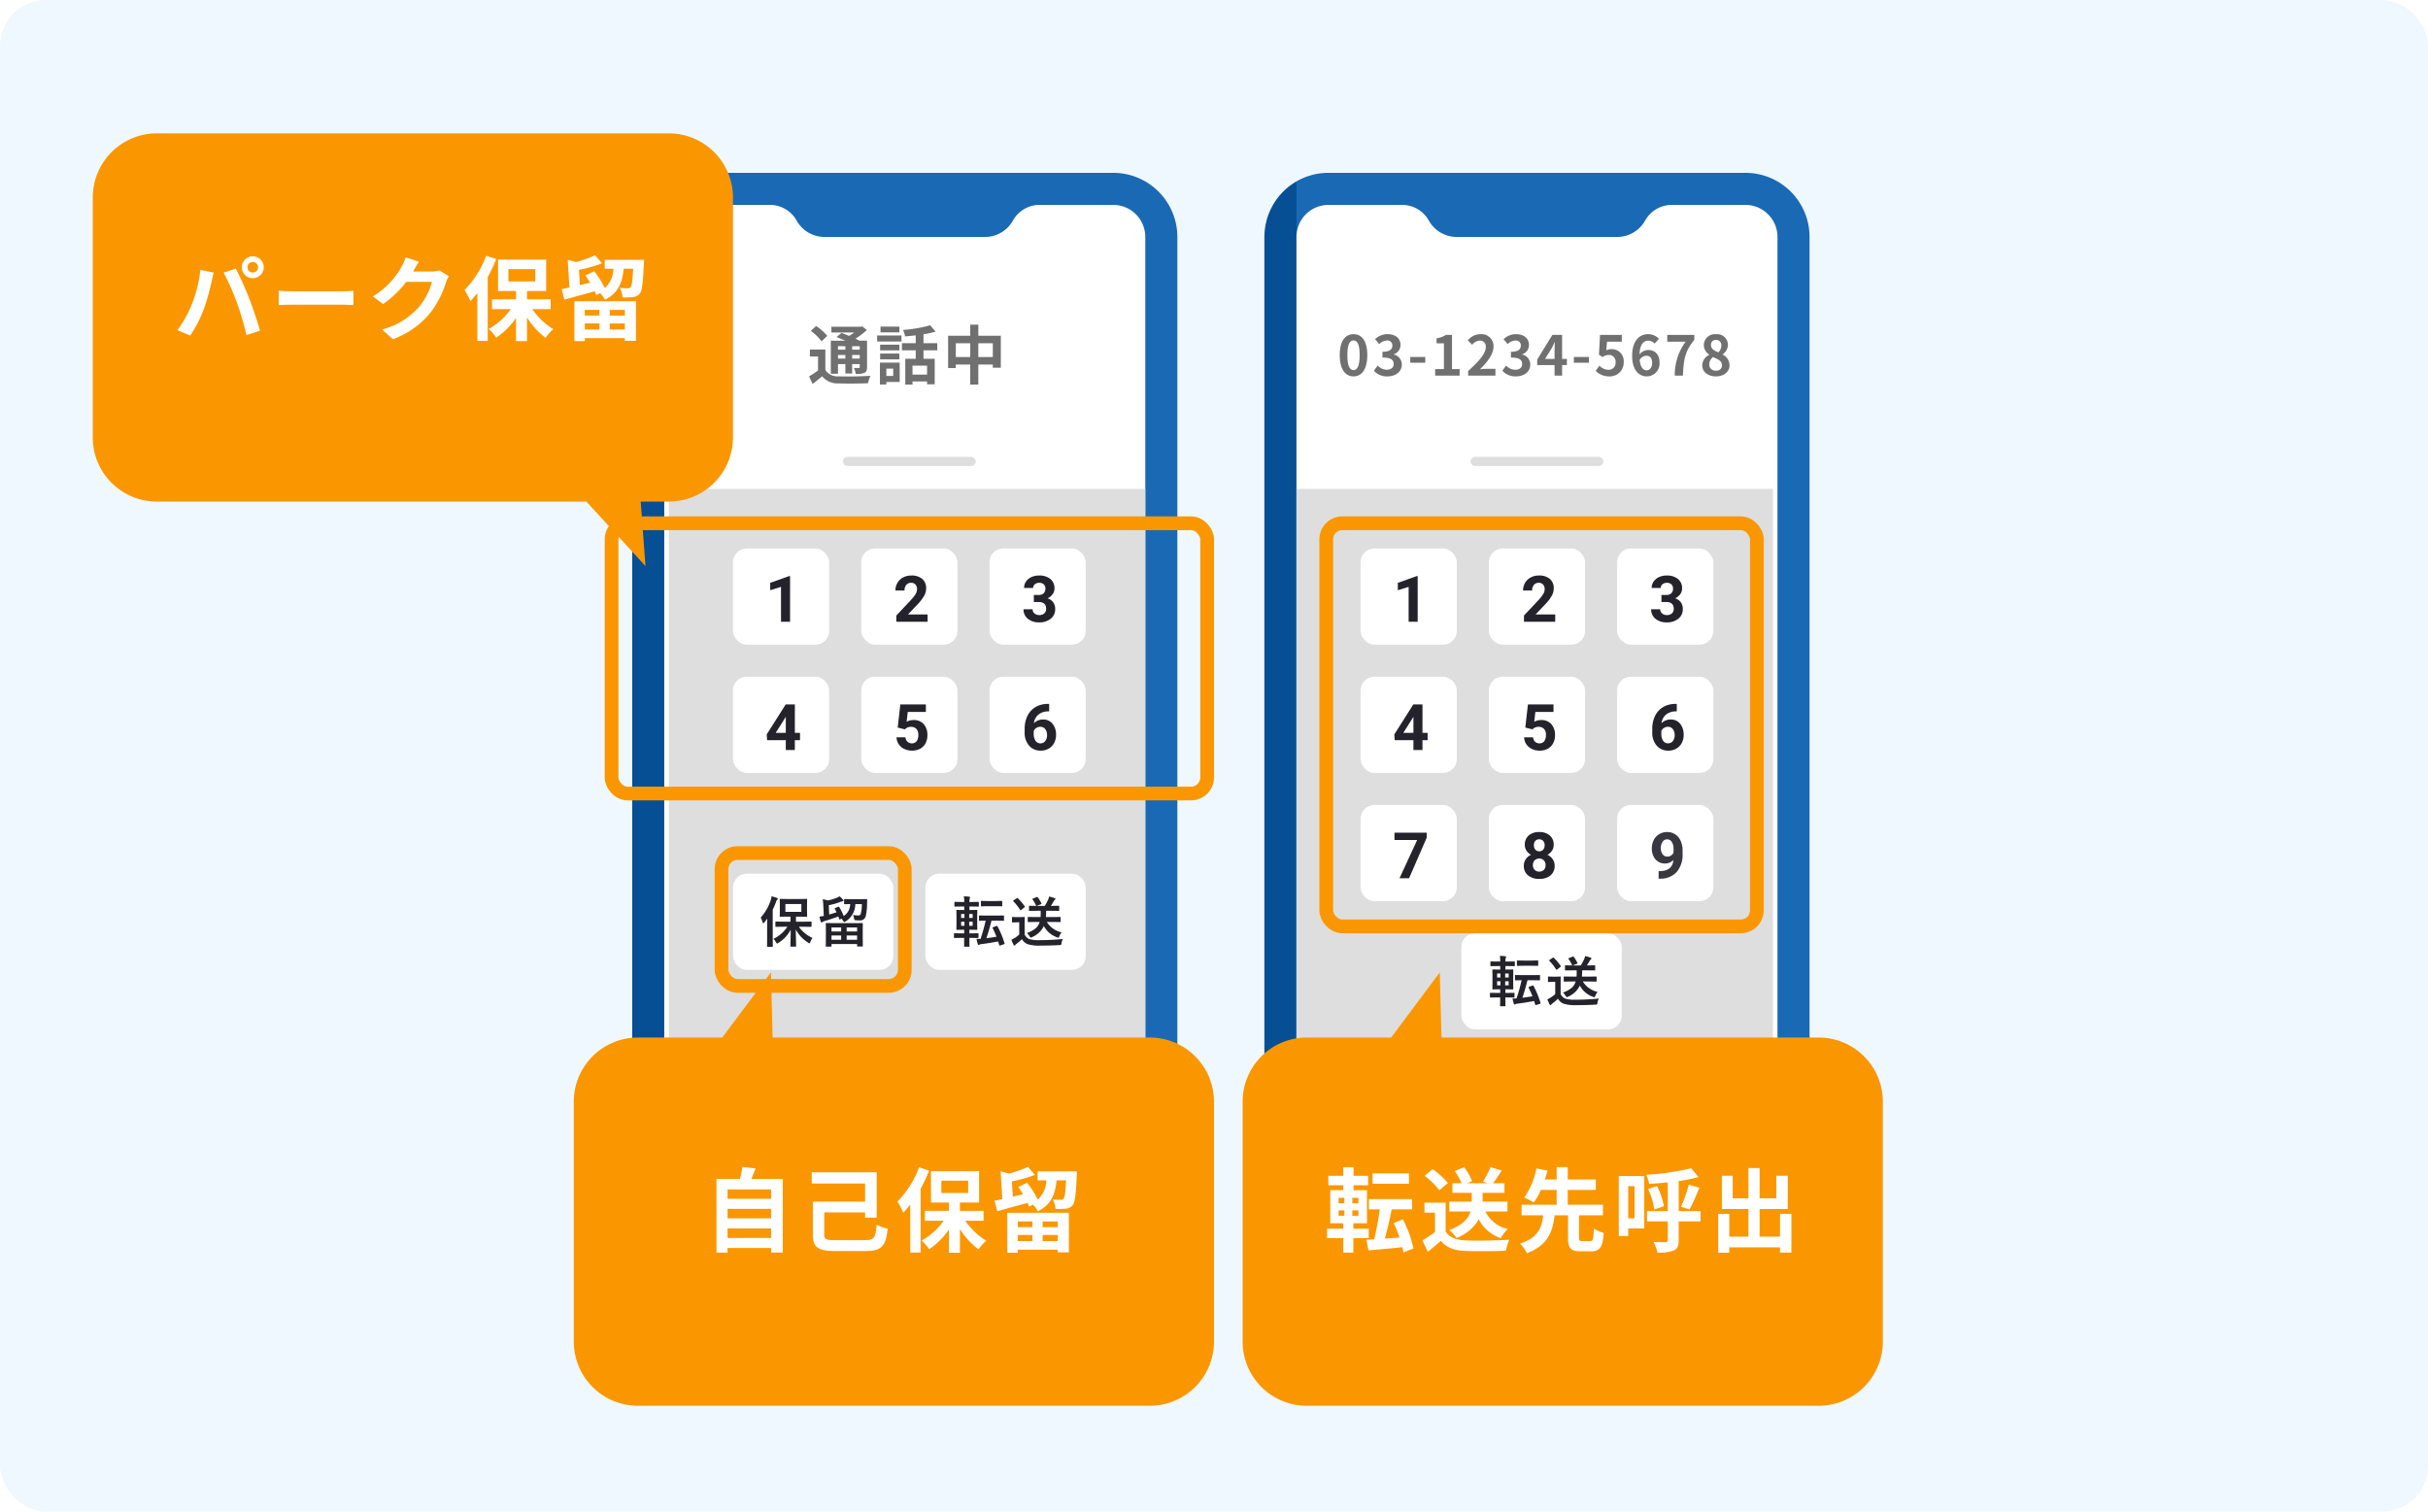
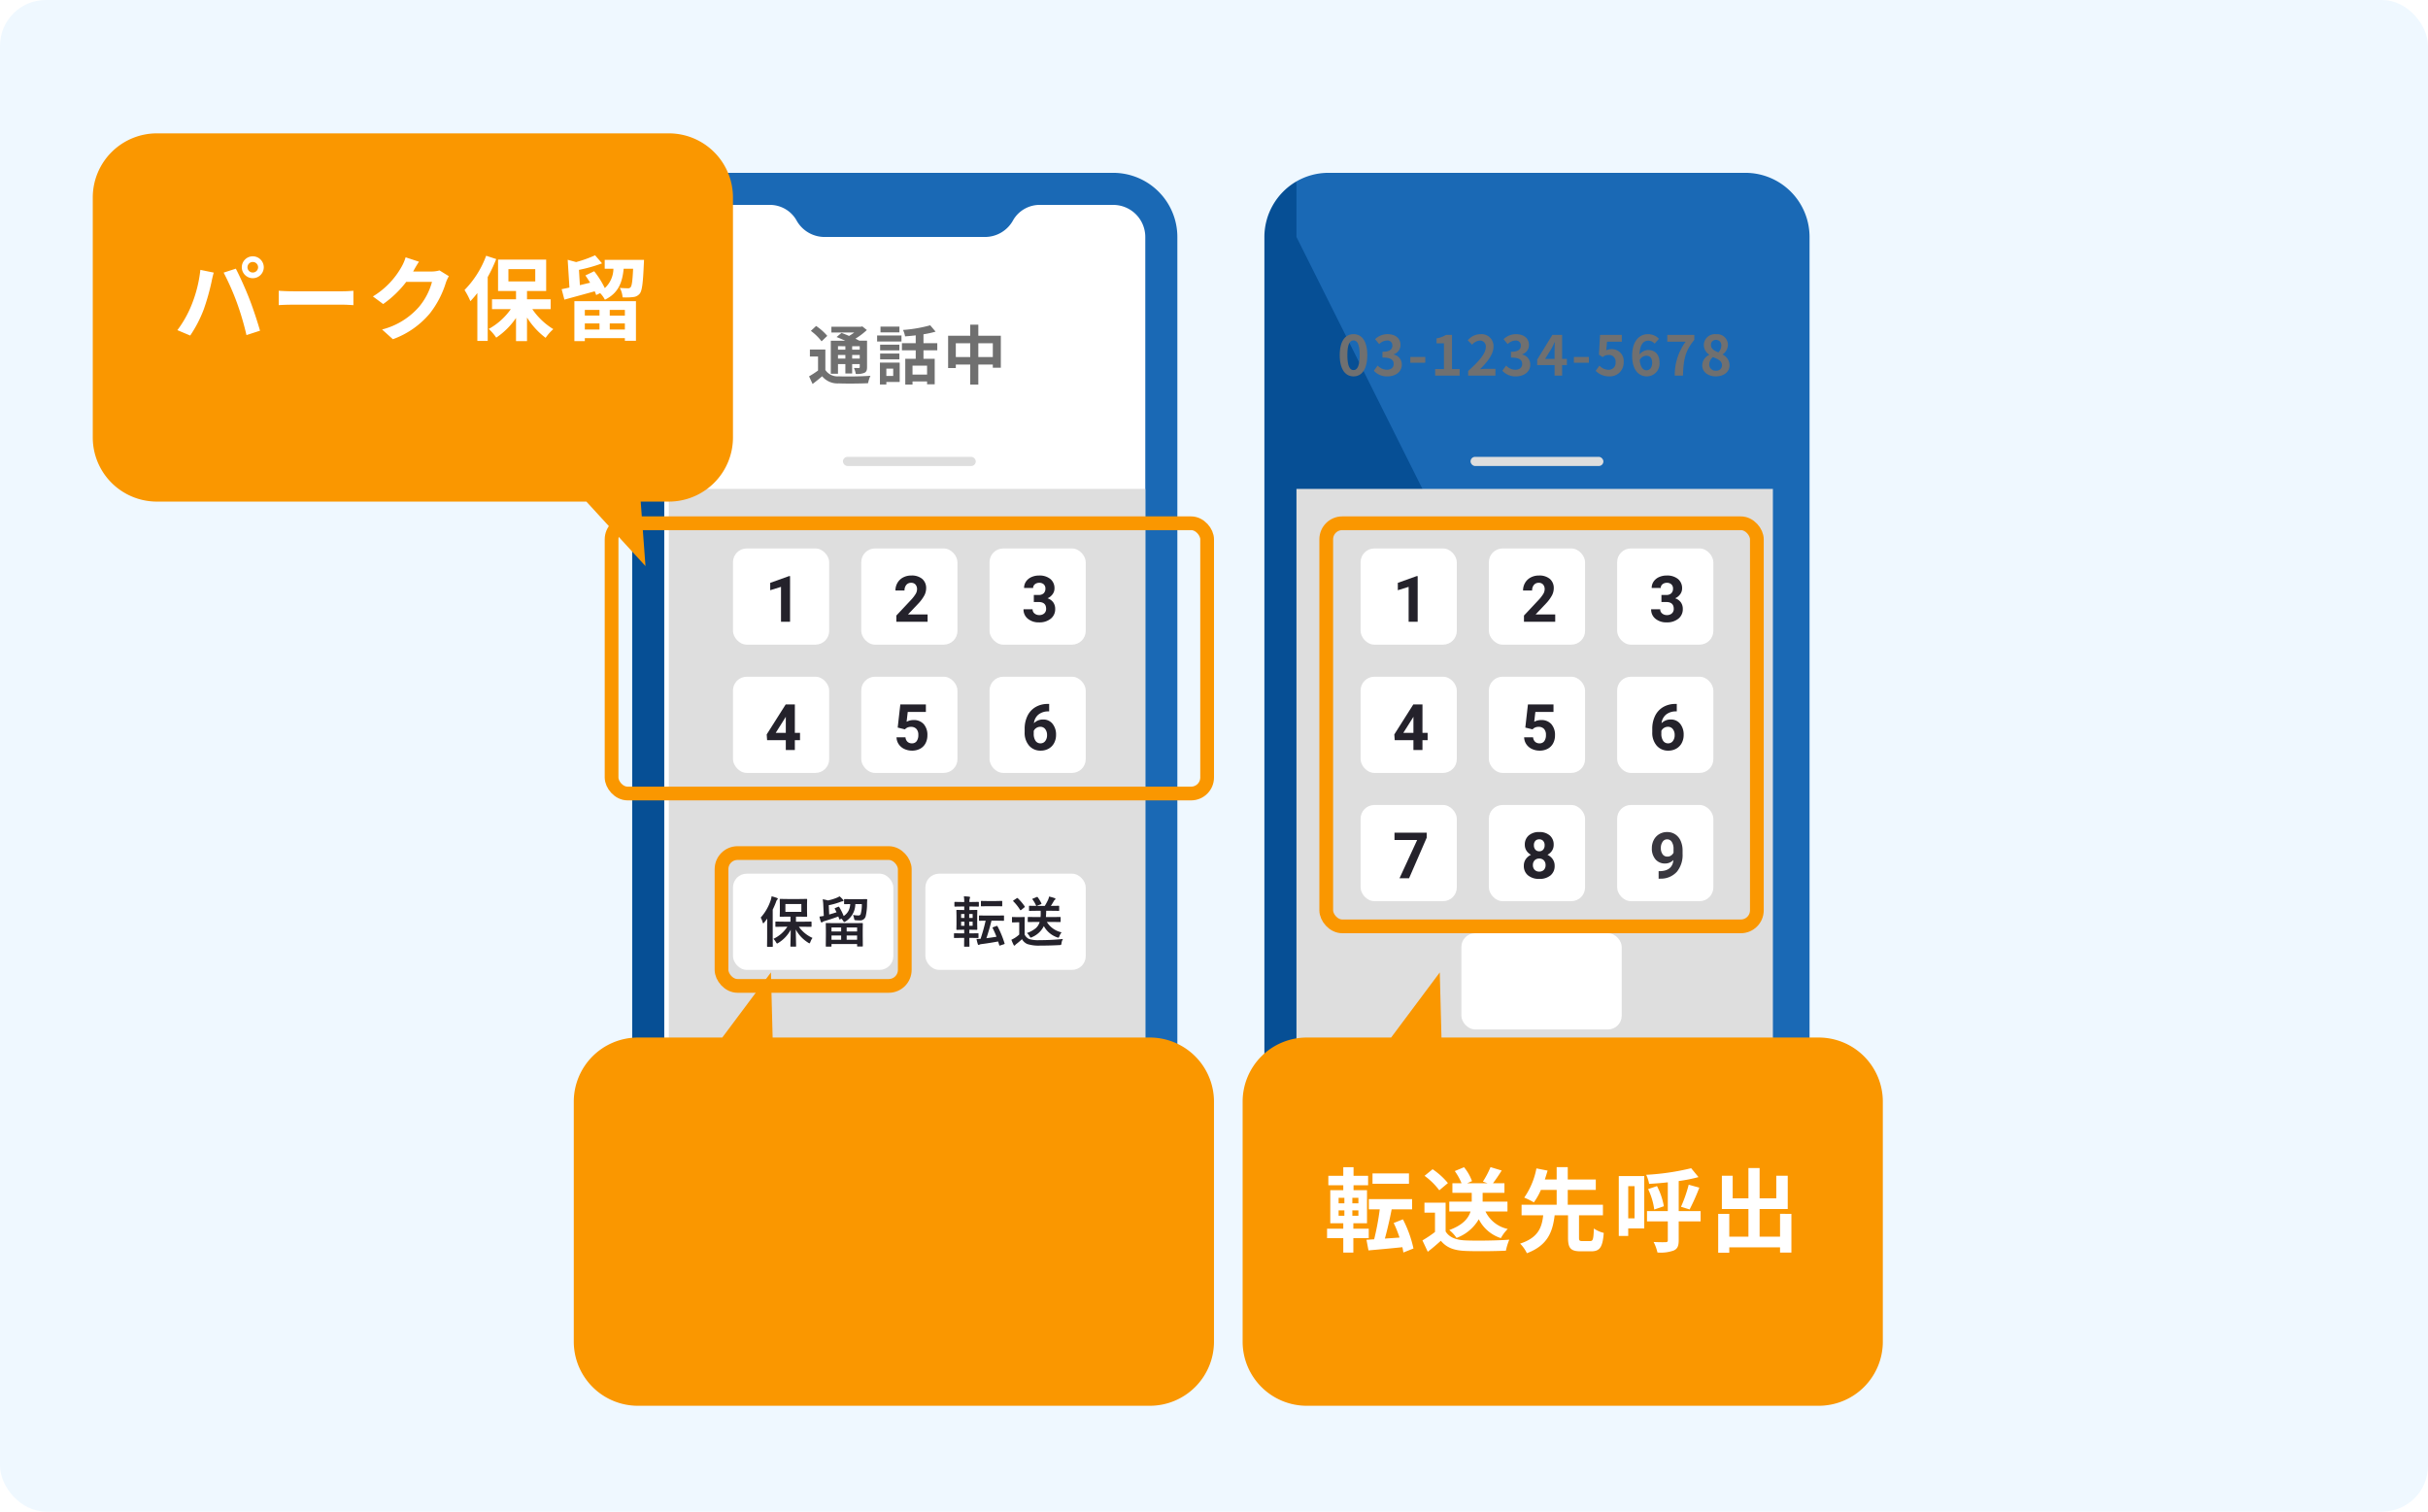
<svg xmlns="http://www.w3.org/2000/svg" width="530" height="330" viewBox="0 0 530 330">
  <defs>
    <filter id="a" x="15.754" y="24.613" width="148.746" height="103.472" filterUnits="userSpaceOnUse">
      <feOffset dy="3" input="SourceAlpha" />
      <feGaussianBlur stdDeviation="1.5" result="b" />
      <feFlood flood-opacity="0.161" />
      <feComposite operator="in" in2="b" />
      <feComposite in="SourceGraphic" />
    </filter>
    <filter id="c" x="120.754" y="207.779" width="148.746" height="103.608" filterUnits="userSpaceOnUse">
      <feOffset dy="3" input="SourceAlpha" />
      <feGaussianBlur stdDeviation="1.5" result="d" />
      <feFlood flood-opacity="0.161" />
      <feComposite operator="in" in2="d" />
      <feComposite in="SourceGraphic" />
    </filter>
    <filter id="e" x="266.754" y="207.779" width="148.746" height="103.608" filterUnits="userSpaceOnUse">
      <feOffset dy="3" input="SourceAlpha" />
      <feGaussianBlur stdDeviation="1.5" result="f" />
      <feFlood flood-opacity="0.161" />
      <feComposite operator="in" in2="f" />
      <feComposite in="SourceGraphic" />
    </filter>
  </defs>
  <g transform="translate(-200 -4998)">
    <rect width="530" height="330" rx="10" transform="translate(200 4998)" fill="#eff8ff" />
    <g transform="translate(0 -9.267)">
      <g transform="translate(338 5045)">
        <path d="M225.619,0h-91a13.944,13.944,0,0,0-7,1.867L124.3,14V201.093a14,14,0,0,0,14,14h87.318L237.749,210a13.941,13.941,0,0,0,1.87-7V14a14,14,0,0,0-14-14Z" transform="translate(-120.619)" fill="#1a69b5" />
        <path d="M220.613,212.539l-98-196V4.406a14.062,14.062,0,0,0-7,12.133v189a14,14,0,0,0,14,14h91a14.06,14.06,0,0,0,12.131-7Z" transform="translate(-115.613 -2.539)" fill="#064f95" />
        <path d="M230.13,16.516H214.239a6.678,6.678,0,0,0-5.941,3.313,7,7,0,0,1-6.168,3.687h-35a7,7,0,0,1-6.168-3.687,6.678,6.678,0,0,0-5.941-3.313H139.13a7,7,0,0,0-7,7v189a7,7,0,0,0,7,7h91a7,7,0,0,0,7-7v-189A7,7,0,0,0,230.13,16.516Z" transform="translate(-125.13 -9.516)" fill="#fff" />
      </g>
      <path d="M11634-439a12,12,0,0,1-12-12V-600h104v149a12,12,0,0,1-12,12Z" transform="translate(-11276 5714)" fill="#dedede" />
      <path d="M-13.468-7.154V-6.4h-1.61v-.756Zm3.136.756h-1.652v-.756h1.652Zm-1.652,1.946v-.784h1.652v.784Zm-3.094,0v-.784h1.61v.784Zm0,1.2h1.61V-1.2h1.484V-3.248h1.652V-2.6c0,.14-.042.2-.21.21-.14,0-.63,0-1.064-.014a4.552,4.552,0,0,1,.406,1.3,4.213,4.213,0,0,0,1.89-.238c.448-.224.574-.574.574-1.246V-8.358H-10.43c-.238-.14-.532-.28-.84-.434a15.935,15.935,0,0,0,2.492-1.89l-.994-.8-.322.084H-16.52v1.26h4.984a12.935,12.935,0,0,1-1.12.742c-.574-.252-1.162-.476-1.652-.658l-1.078.9c.574.224,1.246.5,1.876.8h-3.136v7.21h1.568Zm-2.338-6.16a11.991,11.991,0,0,0-2.436-2.156L-21-10.5a11.365,11.365,0,0,1,2.338,2.282Zm-.42,2.982H-21.21V-4.9h1.778v3.052a19.27,19.27,0,0,1-1.96,1.274l.77,1.666C-19.838.5-19.18-.042-18.536-.588A4.343,4.343,0,0,0-14.91.966c1.708.07,4.676.042,6.4-.042A6.879,6.879,0,0,1-7.994-.7c-1.918.154-5.236.2-6.9.126a3.2,3.2,0,0,1-2.94-1.386Zm16.17-5H-5.8v1.26h4.13Zm-1.358,9.17v1.6h-1.5v-1.6ZM-1.61-3.57H-5.922V1.2h1.4V.658H-1.61Zm-4.27-.714h4.2v-1.26h-4.2Zm4.2-3.206h-4.2v1.246h4.2Zm-4.858-.686h5.32V-9.492h-5.32ZM4.368-.952H1.19v-1.96H4.368ZM6.594-6.258V-7.812H3.584V-9.758a21.29,21.29,0,0,0,2.646-.574L5.054-11.718A30.6,30.6,0,0,1-.882-10.7,5.448,5.448,0,0,1-.434-9.3c.742-.056,1.54-.126,2.324-.224v1.708H-1.12v1.554H1.89V-4.41H-.392V1.218H1.19V.546H4.368v.616H6.034V-4.41H3.584V-6.258Zm8.96,1.47V-7.8h3.164v3.01Zm-4.914,0V-7.8h3.15v3.01Zm4.914-4.648v-2.422H13.79v2.422H8.96V-2.38h1.68v-.77h3.15V1.218h1.764V-3.15h3.164v.7h1.75V-9.436Z" transform="translate(398 5090)" fill="#707070" />
      <rect width="29" height="2" rx="1" transform="translate(384 5107)" fill="#dedede" />
      <rect width="21" height="21" rx="3" transform="translate(360 5127)" fill="#fff" />
      <rect width="21" height="21" rx="3" transform="translate(360 5155)" fill="#fff" />
      <rect width="35" height="21" rx="3" transform="translate(360 5198)" fill="#fff" />
      <rect width="35" height="21" rx="3" transform="translate(402 5198)" fill="#fff" />
      <rect width="21" height="21" rx="3" transform="translate(388 5127)" fill="#fff" />
      <rect width="21" height="21" rx="3" transform="translate(388 5155)" fill="#fff" />
      <rect width="21" height="21" rx="3" transform="translate(416 5127)" fill="#fff" />
      <rect width="21" height="21" rx="3" transform="translate(416 5155)" fill="#fff" />
      <path d="M1.459,0H-.516V-7.615l-2.358.731V-8.49L1.248-9.967h.212Z" transform="translate(371 5143)" fill="#24222b" />
      <path d="M2.505-3.746H3.633v1.593H2.505V0H.53V-2.153H-3.551L-3.64-3.4.509-9.953h2Zm-4.177,0H.53V-7.26L.4-7.034Z" transform="translate(371 5171)" fill="#24222b" />
      <path d="M-6.945-3.422l-1.67.023q-.094,0-.111-.023a.2.2,0,0,1-.018-.105v-.891q0-.094.023-.111a.2.2,0,0,1,.105-.018l1.67.023h1.5v-1.1H-6.13L-7.665-5.6q-.094,0-.111-.023a.2.2,0,0,1-.018-.105l.023-1.061V-8.309l-.023-1.049q0-.1.023-.117a.2.2,0,0,1,.105-.018l1.535.023h2.66l1.523-.023a.185.185,0,0,1,.117.023.219.219,0,0,1,.018.111l-.023,1.049v1.523l.023,1.061q0,.094-.029.111a.183.183,0,0,1-.105.018L-3.47-5.619h-.779v1.1h1.617l1.658-.023q.123,0,.123.129v.891q0,.129-.123.129l-1.658-.023h-.99A7.353,7.353,0,0,0-.64-.973a3.235,3.235,0,0,0-.475.914Q-1.226.205-1.3.205A.7.7,0,0,1-1.571.07,7.673,7.673,0,0,1-4.3-2.818L-4.22.791q0,.094-.029.117a.183.183,0,0,1-.105.018h-.984Q-5.433.926-5.45.9A.183.183,0,0,1-5.468.791q0-.088.035-1.482Q-5.4-1.916-5.4-2.76A7.481,7.481,0,0,1-8.087.105a1.191,1.191,0,0,1-.287.146q-.07,0-.229-.275a3.667,3.667,0,0,0-.562-.756A7.3,7.3,0,0,0-6.13-3.422Zm3.873-3.24V-8.379H-6.558v1.717Zm-8.877,1.248a10.666,10.666,0,0,0,2.186-3.8,4.294,4.294,0,0,0,.193-.85,10.884,10.884,0,0,1,1.16.357q.193.076.193.182a.27.27,0,0,1-.135.205A1.2,1.2,0,0,0-8.6-8.83a17.094,17.094,0,0,1-.727,1.676v6.17L-9.306.826q0,.094-.029.117a.183.183,0,0,1-.105.018h-1.008q-.117,0-.117-.135l.023-1.811v-2.7q0-.48.023-1.512-.223.311-.674.873-.135.158-.193.158t-.141-.217A3.962,3.962,0,0,0-11.948-5.414ZM3.37.92H2.386Q2.292.92,2.275.9A.2.2,0,0,1,2.257.791L2.28-1.441V-2.561L2.257-4.1q0-.094.023-.111a.2.2,0,0,1,.105-.018L4.068-4.2H8.544l1.682-.023q.117,0,.117.129L10.32-2.725v1.271L10.343.768q0,.129-.117.129h-1A.185.185,0,0,1,9.113.873.2.2,0,0,1,9.095.768V.357H3.505V.791q0,.094-.023.111A.219.219,0,0,1,3.37.92ZM6.816-.58H9.095V-1.5H6.816ZM9.095-3.264H6.816v.885H9.095ZM3.505-.58H5.614V-1.5H3.505Zm0-2.684v.885H5.614v-.885ZM5.193-7.717a12.922,12.922,0,0,1,.973,1.963A3.115,3.115,0,0,0,7.22-6.9a3.731,3.731,0,0,0,.375-1.465l-1.213.023q-.094,0-.111-.029a.219.219,0,0,1-.018-.111v-.826a.214.214,0,0,1,.023-.129.183.183,0,0,1,.105-.018l1.395.023h1.98l1.389-.023A.14.14,0,0,1,11.3-9.3q-.012.182-.023.451t-.012.352a11.938,11.938,0,0,1-.287,2.742A1.22,1.22,0,0,1,9.669-4.8q-.457,0-.8-.035a.627.627,0,0,1-.346-.076.985.985,0,0,1-.088-.322,3.375,3.375,0,0,0-.229-.75,7.131,7.131,0,0,0,1.166.105.5.5,0,0,0,.5-.287,7.636,7.636,0,0,0,.252-2.2H8.708A4.505,4.505,0,0,1,6.587-4.582a.873.873,0,0,1-.3.129q-.094,0-.205-.205a3.068,3.068,0,0,0-.4-.516l-.264.117A.412.412,0,0,1,5.275-5q-.053,0-.082-.1-.023-.064-.105-.3-.059-.164-.1-.258-1.172.457-3.082,1.031a.78.78,0,0,0-.346.182.291.291,0,0,1-.205.082q-.117,0-.182-.146a8.471,8.471,0,0,1-.3-1.125q.492-.053.949-.146L1.712-8.15a8.322,8.322,0,0,0-.129-1.26,7.19,7.19,0,0,1,1.148.252,10.817,10.817,0,0,0,1.957-.6,3.02,3.02,0,0,0,.568-.3,4.709,4.709,0,0,1,.756.732.321.321,0,0,1,.117.205q0,.117-.182.141a2.417,2.417,0,0,0-.439.117,15.28,15.28,0,0,1-2.6.744L3-6.088q1.043-.293,1.611-.492-.24-.48-.375-.721A.234.234,0,0,1,4.2-7.395q0-.047.123-.111l.633-.264A.513.513,0,0,1,5.087-7.8Q5.134-7.8,5.193-7.717Z" transform="translate(378 5213)" fill="#24222b" />
      <path d="M-10.167-.984l-1.465.023q-.094,0-.111-.023a.2.2,0,0,1-.018-.105v-.768q0-.1.023-.117a.2.2,0,0,1,.105-.018l1.465.023h.639V-2.76h-.264l-1.307.023q-.135,0-.135-.117l.023-1.131V-5.842l-.023-1.119q0-.094.023-.111A.219.219,0,0,1-11.1-7.09l1.307.023h.275v-.768h-.6l-1.424.023q-.123,0-.123-.135v-.779q0-.117.123-.117l1.424.023h.6A7.751,7.751,0,0,0-9.6-10.055a10.787,10.787,0,0,1,1.166.082q.193.035.193.123a.619.619,0,0,1-.059.211,2.217,2.217,0,0,0-.088.785v.035h.5l1.43-.023q.129,0,.129.117v.779q0,.1-.023.117a.2.2,0,0,1-.105.018l-1.43-.023h-.5v.768h.3L-6.8-7.09q.1,0,.117.023a.2.2,0,0,1,.018.105l-.023,1.119v1.857l.023,1.131q0,.117-.135.117L-8.093-2.76H-8.4v.791h.4l1.459-.023q.1,0,.117.023a.219.219,0,0,1,.018.111v.768a.176.176,0,0,1-.021.108.191.191,0,0,1-.114.021L-8.005-.984h-.4L-8.38.8A.185.185,0,0,1-8.4.92a.2.2,0,0,1-.105.018h-.914q-.094,0-.111-.023A.219.219,0,0,1-9.552.8q0-.012.006-.24.006-.756.018-1.547Zm2.484-2.637v-.9h-.756v.9Zm-2.52,0h.732v-.9H-10.2Zm2.52-2.584h-.756v.867h.756Zm-2.52.867h.732v-.867H-10.2Zm9.229-.539a.185.185,0,0,1,.117.023.2.2,0,0,1,.018.105v.891A.207.207,0,0,1-.86-4.74q-.021.023-.114.023L-2.427-4.74H-3.575q-.516,2.1-1.107,3.826,1.2-.152,2.2-.322a20.092,20.092,0,0,0-.826-1.869.266.266,0,0,1-.029-.1q0-.059.135-.117l.709-.252a.817.817,0,0,1,.141-.035q.041,0,.088.082A21.2,21.2,0,0,1-.722.193.281.281,0,0,1-.7.275Q-.7.34-.851.4l-.8.264A.563.563,0,0,1-1.794.7q-.059,0-.088-.111-.111-.4-.24-.791Q-4.062.158-5.738.369A1.513,1.513,0,0,0-6.183.48a.432.432,0,0,1-.187.07q-.129,0-.182-.158A9.109,9.109,0,0,1-6.839-.756q.123.006.258.006.3,0,.627-.029A39.83,39.83,0,0,0-4.847-4.74l-1.312.023q-.1,0-.123-.029A.219.219,0,0,1-6.3-4.857v-.891q0-.094.023-.111a.236.236,0,0,1,.117-.018l1.453.023h2.279Zm-.393-3.182q.1,0,.123.029a.219.219,0,0,1,.018.111v.9q0,.1-.023.117a.236.236,0,0,1-.117.018L-2.679-7.9H-4.431l-1.307.023q-.105,0-.123-.023a.219.219,0,0,1-.018-.111v-.9a.2.2,0,0,1,.023-.123.236.236,0,0,1,.117-.018l1.307.023h1.752ZM6.095-4.465l-1.617.023q-.1,0-.117-.023a.2.2,0,0,1-.018-.105v-.855q0-.094.023-.111a.219.219,0,0,1,.111-.018l1.617.023H7.138a8.1,8.1,0,0,0,.035-.826q0-.281-.012-.545H6.323l-1.582.023q-.094,0-.111-.023a.263.263,0,0,1-.012-.105v-.844a.234.234,0,0,1,.018-.123.183.183,0,0,1,.105-.018l1.447.023a6.456,6.456,0,0,0-.8-1.406.161.161,0,0,1-.041-.094q0-.047.129-.094l.8-.328a.532.532,0,0,1,.135-.041q.047,0,.117.088a8.226,8.226,0,0,1,.791,1.3.227.227,0,0,1,.023.088q0,.076-.158.141l-.9.346H8.064A12.982,12.982,0,0,0,8.8-9.334,3.172,3.172,0,0,0,9-10.008a11.072,11.072,0,0,1,1.23.346q.158.059.158.17a.263.263,0,0,1-.146.217A.725.725,0,0,0,10.021-9q-.34.6-.627,1.031h.1l1.582-.023q.094,0,.111.029a.219.219,0,0,1,.018.111v.844q0,.094-.023.111a.183.183,0,0,1-.105.018L9.493-6.9H8.374q-.023.949-.07,1.371H9.757l1.629-.023a.185.185,0,0,1,.117.023.2.2,0,0,1,.018.105v.855a.176.176,0,0,1-.021.108.191.191,0,0,1-.114.021L9.757-4.465H8.509A4.976,4.976,0,0,0,11.726-2.2a3.278,3.278,0,0,0-.469.832q-.117.334-.24.334a.8.8,0,0,1-.264-.07A5.252,5.252,0,0,1,7.859-3.562,5.054,5.054,0,0,1,5.28-1.148a.894.894,0,0,1-.287.105q-.076,0-.252-.3a2.664,2.664,0,0,0-.58-.7A6.352,6.352,0,0,0,6.1-3.1a2.857,2.857,0,0,0,.844-1.365ZM12.036-.744a2.134,2.134,0,0,0-.322.926q-.047.3-.111.346a.734.734,0,0,1-.334.059Q9.318.7,7.068.7A8.178,8.178,0,0,1,4.261.363,2.5,2.5,0,0,1,3.083-.709,12.66,12.66,0,0,1,1.847.352a1.249,1.249,0,0,0-.24.234A.215.215,0,0,1,1.431.7q-.1,0-.17-.146A10.811,10.811,0,0,1,.769-.574a7.569,7.569,0,0,0,.709-.375,7.2,7.2,0,0,0,1.008-.768V-4.383H1.923l-.879.029q-.105,0-.123-.029A.236.236,0,0,1,.9-4.5v-.914q0-.094.023-.111a.236.236,0,0,1,.117-.018l.879.023h.732l.9-.023a.185.185,0,0,1,.117.023.2.2,0,0,1,.018.105L3.663-4.271v2.543a2.019,2.019,0,0,0,1,1,6.84,6.84,0,0,0,2.221.24A51.454,51.454,0,0,0,12.036-.744ZM2.169-9.639a10.371,10.371,0,0,1,1.5,1.77.183.183,0,0,1,.041.094q0,.064-.111.141l-.674.545a.362.362,0,0,1-.141.07q-.059,0-.111-.082A10.094,10.094,0,0,0,1.2-8.965a.165.165,0,0,1-.053-.094q0-.047.111-.123l.656-.439a.312.312,0,0,1,.146-.07A.188.188,0,0,1,2.169-9.639Z" transform="translate(420 5213)" fill="#24222b" />
      <path d="M3.483,0H-3.339V-1.354L-.12-4.785A7.943,7.943,0,0,0,.861-6.05a2.032,2.032,0,0,0,.318-1.025A1.52,1.52,0,0,0,.844-8.118,1.209,1.209,0,0,0-.113-8.5a1.3,1.3,0,0,0-1.056.461,1.828,1.828,0,0,0-.386,1.213H-3.538A3.263,3.263,0,0,1-3.1-8.483,3.059,3.059,0,0,1-1.876-9.663a3.73,3.73,0,0,1,1.8-.427,3.531,3.531,0,0,1,2.389.738,2.612,2.612,0,0,1,.851,2.085,3.347,3.347,0,0,1-.383,1.5A8.357,8.357,0,0,1,1.466-3.979L-.8-1.593H3.483Z" transform="translate(399 5143)" fill="#24222b" />
      <path d="M-3.045-4.895l.574-5.059H3.107v1.647H-.851L-1.1-6.166A3.132,3.132,0,0,1,.4-6.542a2.869,2.869,0,0,1,2.229.882,3.522,3.522,0,0,1,.807,2.468,3.609,3.609,0,0,1-.407,1.726A2.871,2.871,0,0,1,1.863-.284,3.639,3.639,0,0,1,.072.137,3.864,3.864,0,0,1-1.6-.229a2.971,2.971,0,0,1-1.22-1.029A2.8,2.8,0,0,1-3.3-2.769h1.955A1.46,1.46,0,0,0-.909-1.8a1.376,1.376,0,0,0,.974.345A1.215,1.215,0,0,0,1.1-1.938,2.233,2.233,0,0,0,1.459-3.3a1.846,1.846,0,0,0-.417-1.3A1.53,1.53,0,0,0-.14-5.052a1.71,1.71,0,0,0-1.142.369l-.191.178Z" transform="translate(399 5171)" fill="#24222b" />
      <path d="M-1.33-5.852H-.277A1.483,1.483,0,0,0,.837-6.228a1.378,1.378,0,0,0,.362-1,1.218,1.218,0,0,0-.359-.937A1.391,1.391,0,0,0-.147-8.5a1.458,1.458,0,0,0-.95.311,1,1,0,0,0-.383.81H-3.456a2.43,2.43,0,0,1,.42-1.4,2.8,2.8,0,0,1,1.176-.967A3.924,3.924,0,0,1-.195-10.09a3.722,3.722,0,0,1,2.475.755,2.577,2.577,0,0,1,.9,2.082A2.094,2.094,0,0,1,2.758-6a2.709,2.709,0,0,1-1.094.882,2.473,2.473,0,0,1,1.254.9,2.448,2.448,0,0,1,.414,1.422A2.62,2.62,0,0,1,2.365-.663a3.889,3.889,0,0,1-2.56.8A3.688,3.688,0,0,1-2.632-.649a2.567,2.567,0,0,1-.947-2.078H-1.6a1.145,1.145,0,0,0,.42.916,1.549,1.549,0,0,0,1.036.355,1.556,1.556,0,0,0,1.1-.373,1.286,1.286,0,0,0,.4-.988q0-1.49-1.641-1.49H-1.33Z" transform="translate(427 5143)" fill="#24222b" />
      <path d="M2.02-10.056v1.627H1.829a3.356,3.356,0,0,0-2.157.7,2.833,2.833,0,0,0-.981,1.88,2.691,2.691,0,0,1,2-.807,2.535,2.535,0,0,1,2.064.93,3.727,3.727,0,0,1,.766,2.447A3.666,3.666,0,0,1,3.1-1.524,3.015,3.015,0,0,1,1.914-.3,3.456,3.456,0,0,1,.174.137,3.227,3.227,0,0,1-2.365-.957a4.246,4.246,0,0,1-.967-2.919v-.711a6.389,6.389,0,0,1,.612-2.861A4.486,4.486,0,0,1-.964-9.369a5.148,5.148,0,0,1,2.656-.687ZM.092-5.065a1.578,1.578,0,0,0-.868.249,1.5,1.5,0,0,0-.574.658v.6A2.66,2.66,0,0,0-.96-2.012a1.259,1.259,0,0,0,1.094.556,1.245,1.245,0,0,0,1.029-.5,2.045,2.045,0,0,0,.393-1.3,2.041,2.041,0,0,0-.4-1.31A1.292,1.292,0,0,0,.092-5.065Z" transform="translate(427 5171)" fill="#24222b" />
      <g transform="translate(332 5120)" fill="none" stroke="#fa9700" stroke-width="3">
        <rect width="133" height="62" rx="5" stroke="none" />
        <rect x="1.5" y="1.5" width="130" height="59" rx="3.5" fill="none" />
      </g>
      <g transform="translate(356 5192)" fill="none" stroke="#fa9700" stroke-width="3">
-         <rect width="43" height="32" rx="5" stroke="none" />
        <rect x="1.5" y="1.5" width="40" height="29" rx="3.5" fill="none" />
      </g>
      <g transform="matrix(1, 0, 0, 1, 200, 5007.27)" filter="url(#a)">
        <path d="M130.748,80.39H37a14,14,0,0,1-14-14V14A14,14,0,0,1,37,0H148.746a14,14,0,0,1,14,14V66.389a14,14,0,0,1-14,14h-6.14l1.044,14.082Z" transform="translate(-2.75 26.11)" fill="#fa9700" />
      </g>
      <g transform="matrix(1, 0, 0, 1, 200, 5007.27)" filter="url(#c)">
        <path d="M37,80.39a14,14,0,0,1-14-14V14A14,14,0,0,1,37,0H55.413L66.035-14.218,66.406,0h82.34a14,14,0,0,1,14,14V66.389a14,14,0,0,1-14,14Z" transform="translate(102.25 223.5)" fill="#fa9700" />
      </g>
      <path d="M-35.98-14.38a1.161,1.161,0,0,1,1.16-1.16,1.161,1.161,0,0,1,1.16,1.16,1.157,1.157,0,0,1-1.16,1.14A1.157,1.157,0,0,1-35.98-14.38Zm-1.24,0A2.4,2.4,0,0,0-34.82-12a2.4,2.4,0,0,0,2.4-2.38,2.407,2.407,0,0,0-2.4-2.4A2.407,2.407,0,0,0-37.22-14.38ZM-48.16-6.22A24.1,24.1,0,0,1-51.28-.66l2.8,1.18A27.5,27.5,0,0,0-45.52-5.2a50.009,50.009,0,0,0,1.7-6.02c.08-.44.3-1.42.48-2l-2.92-.6A28.818,28.818,0,0,1-48.16-6.22Zm9.88-.42A61.8,61.8,0,0,1-36.2.42l2.96-.96c-.56-1.98-1.62-5.18-2.34-6.98-.74-1.94-2.12-5-2.94-6.56l-2.66.86A56.026,56.026,0,0,1-38.28-6.64Zm9.12.52c.74-.06,2.08-.1,3.22-.1H-15.2c.84,0,1.86.08,2.34.1V-9.26c-.52.04-1.42.12-2.34.12H-25.94c-1.04,0-2.5-.06-3.22-.12ZM5.94-13.7a6.413,6.413,0,0,1-1.74.24H.18l.06-.1C.48-14,.98-14.9,1.46-15.6l-2.92-.96a9.622,9.622,0,0,1-.9,2.1A17.61,17.61,0,0,1-8.6-8.02l2.24,1.66A22.8,22.8,0,0,0-1.32-11.2H4.3A14.217,14.217,0,0,1,1.46-5.74,15.939,15.939,0,0,1-6.6-.8l2.36,2.12A18.842,18.842,0,0,0,3.84-4.32,20.868,20.868,0,0,0,7.32-11a8.007,8.007,0,0,1,.66-1.44Zm10.18-3.2A21.092,21.092,0,0,1,11.4-9.42a15.9,15.9,0,0,1,1.28,2.44A22.793,22.793,0,0,0,14.2-8.76V1.7h2.26V-12.24a33.441,33.441,0,0,0,1.86-3.94Zm4.86,2.92h5.86v2.68H20.98ZM30.2-5.24V-7.4H25.04V-9.2h4.18v-6.86H18.72V-9.2h3.92v1.8H17.4v2.16h4.1A14.368,14.368,0,0,1,16.68-.92,9.821,9.821,0,0,1,18.32.98a16.038,16.038,0,0,0,4.32-4.3V1.74h2.4V-3.42A16.515,16.515,0,0,0,29.1,1.02a10.125,10.125,0,0,1,1.68-1.9A15.051,15.051,0,0,1,26.2-5.24Zm10.66.16v1.24h-3.2V-5.08ZM46.4-3.84H43.1V-5.08h3.3ZM43.1-.8V-2.12h3.3V-.8Zm-5.44,0V-2.12h3.2V-.8ZM35.38,1.74h2.28V1.08H46.4v.58h2.42V-6.98H35.38ZM42-16v1.94h1.9a5.822,5.822,0,0,1-1.88,4.22,19.405,19.405,0,0,0-2.32-3.68l-1.92.92c.34.48.7,1.04,1.04,1.58l-2.24.54-.2-3.34a32.706,32.706,0,0,0,5.04-1.42L39.9-17a27.1,27.1,0,0,1-4.14,1.48l-1.84-.5.38,6.06c-.62.14-1.2.26-1.7.36l.6,2.28c1.88-.52,4.32-1.18,6.62-1.82a7.551,7.551,0,0,1,.32.82L41-8.74A5.7,5.7,0,0,1,42.04-7.3c2.96-1.44,3.8-3.78,4.1-6.76H48.2c-.12,2.66-.28,3.72-.54,4.02a.7.7,0,0,1-.64.24c-.3,0-.98-.02-1.72-.08a5,5,0,0,1,.6,2.06,13.255,13.255,0,0,0,2.3-.06,2.077,2.077,0,0,0,1.44-.74c.52-.62.72-2.34.9-6.5.02-.28.04-.88.04-.88Z" transform="translate(290 5080)" fill="#fff" />
-       <path d="M-36.18-1.48V-3.56h9.5v2.08Zm9.5-6.34v2.06h-9.5V-7.82Zm0-4.26v2.06h-9.5v-2.06ZM-31-14.36c.32-.72.64-1.5.94-2.3l-2.88-.32a22.635,22.635,0,0,1-.54,2.62H-38.6V1.72h2.42v-1h9.5V1.7h2.54V-14.36ZM-12.58-1c-2.14,0-2.5-.18-2.5-1.24V-7.06h8.92v1.14h2.54V-15.8H-17.8v2.44H-6.16V-9.4h-11.4v7.2c0,2.86,1.22,3.58,4.96,3.58h6.48c3.58,0,4.46-1.04,4.9-4.86a9.084,9.084,0,0,1-2.42-.9C-3.9-1.5-4.18-1-6.18-1ZM5.62-16.9A21.092,21.092,0,0,1,.9-9.42,15.9,15.9,0,0,1,2.18-6.98,22.792,22.792,0,0,0,3.7-8.76V1.7H5.96V-12.24a33.441,33.441,0,0,0,1.86-3.94Zm4.86,2.92h5.86v2.68H10.48ZM19.7-5.24V-7.4H14.54V-9.2h4.18v-6.86H8.22V-9.2h3.92v1.8H6.9v2.16H11A14.368,14.368,0,0,1,6.18-.92,9.821,9.821,0,0,1,7.82.98a16.038,16.038,0,0,0,4.32-4.3V1.74h2.4V-3.42A16.515,16.515,0,0,0,18.6,1.02a10.125,10.125,0,0,1,1.68-1.9A15.051,15.051,0,0,1,15.7-5.24Zm10.66.16v1.24h-3.2V-5.08ZM35.9-3.84H32.6V-5.08h3.3ZM32.6-.8V-2.12h3.3V-.8Zm-5.44,0V-2.12h3.2V-.8ZM24.88,1.74h2.28V1.08H35.9v.58h2.42V-6.98H24.88ZM31.5-16v1.94h1.9a5.822,5.822,0,0,1-1.88,4.22,19.405,19.405,0,0,0-2.32-3.68l-1.92.92c.34.48.7,1.04,1.04,1.58l-2.24.54-.2-3.34a32.706,32.706,0,0,0,5.04-1.42L29.4-17a27.1,27.1,0,0,1-4.14,1.48l-1.84-.5.38,6.06c-.62.14-1.2.26-1.7.36l.6,2.28c1.88-.52,4.32-1.18,6.62-1.82a7.55,7.55,0,0,1,.32.82l.86-.42A5.7,5.7,0,0,1,31.54-7.3c2.96-1.44,3.8-3.78,4.1-6.76H37.7c-.12,2.66-.28,3.72-.54,4.02a.7.7,0,0,1-.64.24c-.3,0-.98-.02-1.72-.08a5,5,0,0,1,.6,2.06,13.255,13.255,0,0,0,2.3-.06,2.077,2.077,0,0,0,1.44-.74c.52-.62.72-2.34.9-6.5.02-.28.04-.88.04-.88Z" transform="translate(395 5279)" fill="#fff" />
      <g transform="translate(-5 -2)">
        <g transform="translate(481 5047)">
          <path d="M225.619,0h-91a13.944,13.944,0,0,0-7,1.867L124.3,14V201.093a14,14,0,0,0,14,14h87.318L237.749,210a13.941,13.941,0,0,0,1.87-7V14a14,14,0,0,0-14-14Z" transform="translate(-120.619)" fill="#1a69b5" />
          <path d="M220.613,212.539l-98-196V4.406a14.062,14.062,0,0,0-7,12.133v189a14,14,0,0,0,14,14h91a14.06,14.06,0,0,0,12.131-7Z" transform="translate(-115.613 -2.539)" fill="#064f95" />
-           <path d="M230.13,16.516H214.239a6.678,6.678,0,0,0-5.941,3.313,7,7,0,0,1-6.168,3.687h-35a7,7,0,0,1-6.168-3.687,6.678,6.678,0,0,0-5.941-3.313H139.13a7,7,0,0,0-7,7v189a7,7,0,0,0,7,7h91a7,7,0,0,0,7-7v-189A7,7,0,0,0,230.13,16.516Z" transform="translate(-125.13 -9.516)" fill="#fff" />
        </g>
        <path d="M11634-439a12,12,0,0,1-12-12V-600h104v149a12,12,0,0,1-12,12Z" transform="translate(-11134 5716)" fill="#dedede" />
        <rect width="42" height="11" transform="translate(518 5079)" fill="none" />
        <rect width="29" height="2" rx="1" transform="translate(526 5109)" fill="#dedede" />
        <rect width="21" height="21" rx="3" transform="translate(502 5129)" fill="#fff" />
        <rect width="21" height="21" rx="3" transform="translate(502 5157)" fill="#fff" />
        <rect width="21" height="21" rx="3" transform="translate(502 5185)" fill="#fff" />
        <rect width="35" height="21" rx="3" transform="translate(524 5213)" fill="#fff" />
        <rect width="21" height="21" rx="3" transform="translate(530 5129)" fill="#fff" />
        <rect width="21" height="21" rx="3" transform="translate(530 5157)" fill="#fff" />
        <rect width="21" height="21" rx="3" transform="translate(530 5185)" fill="#fff" />
        <rect width="21" height="21" rx="3" transform="translate(558 5129)" fill="#fff" />
        <rect width="21" height="21" rx="3" transform="translate(558 5157)" fill="#fff" />
        <rect width="21" height="21" rx="3" transform="translate(558 5185)" fill="#fff" />
        <path d="M1.459,0H-.516V-7.615l-2.358.731V-8.49L1.248-9.967h.212Z" transform="translate(513 5145)" fill="#24222b" />
        <path d="M2.505-3.746H3.633v1.593H2.505V0H.53V-2.153H-3.551L-3.64-3.4.509-9.953h2Zm-4.177,0H.53V-7.26L.4-7.034Z" transform="translate(513 5173)" fill="#24222b" />
        <path d="M3.428-8.85-.42,0H-2.505L1.35-8.36H-3.6V-9.953H3.428Z" transform="translate(513 5201)" fill="#24222b" />
-         <path d="M-10.167-.984l-1.465.023q-.094,0-.111-.023a.2.2,0,0,1-.018-.105v-.768q0-.1.023-.117a.2.2,0,0,1,.105-.018l1.465.023h.639V-2.76h-.264l-1.307.023q-.135,0-.135-.117l.023-1.131V-5.842l-.023-1.119q0-.094.023-.111A.219.219,0,0,1-11.1-7.09l1.307.023h.275v-.768h-.6l-1.424.023q-.123,0-.123-.135v-.779q0-.117.123-.117l1.424.023h.6A7.751,7.751,0,0,0-9.6-10.055a10.787,10.787,0,0,1,1.166.082q.193.035.193.123a.619.619,0,0,1-.059.211,2.217,2.217,0,0,0-.088.785v.035h.5l1.43-.023q.129,0,.129.117v.779q0,.1-.023.117a.2.2,0,0,1-.105.018l-1.43-.023h-.5v.768h.3L-6.8-7.09q.1,0,.117.023a.2.2,0,0,1,.018.105l-.023,1.119v1.857l.023,1.131q0,.117-.135.117L-8.093-2.76H-8.4v.791h.4l1.459-.023q.1,0,.117.023a.219.219,0,0,1,.018.111v.768a.176.176,0,0,1-.021.108.191.191,0,0,1-.114.021L-8.005-.984h-.4L-8.38.8A.185.185,0,0,1-8.4.92a.2.2,0,0,1-.105.018h-.914q-.094,0-.111-.023A.219.219,0,0,1-9.552.8q0-.012.006-.24.006-.756.018-1.547Zm2.484-2.637v-.9h-.756v.9Zm-2.52,0h.732v-.9H-10.2Zm2.52-2.584h-.756v.867h.756Zm-2.52.867h.732v-.867H-10.2Zm9.229-.539a.185.185,0,0,1,.117.023.2.2,0,0,1,.018.105v.891A.207.207,0,0,1-.86-4.74q-.021.023-.114.023L-2.427-4.74H-3.575q-.516,2.1-1.107,3.826,1.2-.152,2.2-.322a20.092,20.092,0,0,0-.826-1.869.266.266,0,0,1-.029-.1q0-.059.135-.117l.709-.252a.817.817,0,0,1,.141-.035q.041,0,.088.082A21.2,21.2,0,0,1-.722.193.281.281,0,0,1-.7.275Q-.7.34-.851.4l-.8.264A.563.563,0,0,1-1.794.7q-.059,0-.088-.111-.111-.4-.24-.791Q-4.062.158-5.738.369A1.513,1.513,0,0,0-6.183.48a.432.432,0,0,1-.187.07q-.129,0-.182-.158A9.109,9.109,0,0,1-6.839-.756q.123.006.258.006.3,0,.627-.029A39.83,39.83,0,0,0-4.847-4.74l-1.312.023q-.1,0-.123-.029A.219.219,0,0,1-6.3-4.857v-.891q0-.094.023-.111a.236.236,0,0,1,.117-.018l1.453.023h2.279Zm-.393-3.182q.1,0,.123.029a.219.219,0,0,1,.018.111v.9q0,.1-.023.117a.236.236,0,0,1-.117.018L-2.679-7.9H-4.431l-1.307.023q-.105,0-.123-.023a.219.219,0,0,1-.018-.111v-.9a.2.2,0,0,1,.023-.123.236.236,0,0,1,.117-.018l1.307.023h1.752ZM6.095-4.465l-1.617.023q-.1,0-.117-.023a.2.2,0,0,1-.018-.105v-.855q0-.094.023-.111a.219.219,0,0,1,.111-.018l1.617.023H7.138a8.1,8.1,0,0,0,.035-.826q0-.281-.012-.545H6.323l-1.582.023q-.094,0-.111-.023a.263.263,0,0,1-.012-.105v-.844a.234.234,0,0,1,.018-.123.183.183,0,0,1,.105-.018l1.447.023a6.456,6.456,0,0,0-.8-1.406.161.161,0,0,1-.041-.094q0-.047.129-.094l.8-.328a.532.532,0,0,1,.135-.041q.047,0,.117.088a8.226,8.226,0,0,1,.791,1.3.227.227,0,0,1,.023.088q0,.076-.158.141l-.9.346H8.064A12.982,12.982,0,0,0,8.8-9.334,3.172,3.172,0,0,0,9-10.008a11.072,11.072,0,0,1,1.23.346q.158.059.158.17a.263.263,0,0,1-.146.217A.725.725,0,0,0,10.021-9q-.34.6-.627,1.031h.1l1.582-.023q.094,0,.111.029a.219.219,0,0,1,.018.111v.844q0,.094-.023.111a.183.183,0,0,1-.105.018L9.493-6.9H8.374q-.023.949-.07,1.371H9.757l1.629-.023a.185.185,0,0,1,.117.023.2.2,0,0,1,.018.105v.855a.176.176,0,0,1-.021.108.191.191,0,0,1-.114.021L9.757-4.465H8.509A4.976,4.976,0,0,0,11.726-2.2a3.278,3.278,0,0,0-.469.832q-.117.334-.24.334a.8.8,0,0,1-.264-.07A5.252,5.252,0,0,1,7.859-3.562,5.054,5.054,0,0,1,5.28-1.148a.894.894,0,0,1-.287.105q-.076,0-.252-.3a2.664,2.664,0,0,0-.58-.7A6.352,6.352,0,0,0,6.1-3.1a2.857,2.857,0,0,0,.844-1.365ZM12.036-.744a2.134,2.134,0,0,0-.322.926q-.047.3-.111.346a.734.734,0,0,1-.334.059Q9.318.7,7.068.7A8.178,8.178,0,0,1,4.261.363,2.5,2.5,0,0,1,3.083-.709,12.66,12.66,0,0,1,1.847.352a1.249,1.249,0,0,0-.24.234A.215.215,0,0,1,1.431.7q-.1,0-.17-.146A10.811,10.811,0,0,1,.769-.574a7.569,7.569,0,0,0,.709-.375,7.2,7.2,0,0,0,1.008-.768V-4.383H1.923l-.879.029q-.105,0-.123-.029A.236.236,0,0,1,.9-4.5v-.914q0-.094.023-.111a.236.236,0,0,1,.117-.018l.879.023h.732l.9-.023a.185.185,0,0,1,.117.023.2.2,0,0,1,.018.105L3.663-4.271v2.543a2.019,2.019,0,0,0,1,1,6.84,6.84,0,0,0,2.221.24A51.454,51.454,0,0,0,12.036-.744ZM2.169-9.639a10.371,10.371,0,0,1,1.5,1.77.183.183,0,0,1,.041.094q0,.064-.111.141l-.674.545a.362.362,0,0,1-.141.07q-.059,0-.111-.082A10.094,10.094,0,0,0,1.2-8.965a.165.165,0,0,1-.053-.094q0-.047.111-.123l.656-.439a.312.312,0,0,1,.146-.07A.188.188,0,0,1,2.169-9.639Z" transform="translate(542 5228)" fill="#24222b" />
        <path d="M3.483,0H-3.339V-1.354L-.12-4.785A7.943,7.943,0,0,0,.861-6.05a2.032,2.032,0,0,0,.318-1.025A1.52,1.52,0,0,0,.844-8.118,1.209,1.209,0,0,0-.113-8.5a1.3,1.3,0,0,0-1.056.461,1.828,1.828,0,0,0-.386,1.213H-3.538A3.263,3.263,0,0,1-3.1-8.483,3.059,3.059,0,0,1-1.876-9.663a3.73,3.73,0,0,1,1.8-.427,3.531,3.531,0,0,1,2.389.738,2.612,2.612,0,0,1,.851,2.085,3.347,3.347,0,0,1-.383,1.5A8.357,8.357,0,0,1,1.466-3.979L-.8-1.593H3.483Z" transform="translate(541 5145)" fill="#24222b" />
        <path d="M-3.045-4.895l.574-5.059H3.107v1.647H-.851L-1.1-6.166A3.132,3.132,0,0,1,.4-6.542a2.869,2.869,0,0,1,2.229.882,3.522,3.522,0,0,1,.807,2.468,3.609,3.609,0,0,1-.407,1.726A2.871,2.871,0,0,1,1.863-.284,3.639,3.639,0,0,1,.072.137,3.864,3.864,0,0,1-1.6-.229a2.971,2.971,0,0,1-1.22-1.029A2.8,2.8,0,0,1-3.3-2.769h1.955A1.46,1.46,0,0,0-.909-1.8a1.376,1.376,0,0,0,.974.345A1.215,1.215,0,0,0,1.1-1.938,2.233,2.233,0,0,0,1.459-3.3a1.846,1.846,0,0,0-.417-1.3A1.53,1.53,0,0,0-.14-5.052a1.71,1.71,0,0,0-1.142.369l-.191.178Z" transform="translate(541 5173)" fill="#24222b" />
        <path d="M3.148-7.308a2.315,2.315,0,0,1-.362,1.285,2.608,2.608,0,0,1-1,.9,2.886,2.886,0,0,1,1.148.96A2.464,2.464,0,0,1,3.36-2.728a2.609,2.609,0,0,1-.9,2.1A3.66,3.66,0,0,1,0,.137,3.677,3.677,0,0,1-2.458-.636a2.6,2.6,0,0,1-.909-2.092A2.48,2.48,0,0,1-2.943-4.17,2.834,2.834,0,0,1-1.8-5.127a2.581,2.581,0,0,1-.995-.9,2.331,2.331,0,0,1-.359-1.285,2.58,2.58,0,0,1,.848-2.027A3.337,3.337,0,0,1,0-10.09a3.36,3.36,0,0,1,2.3.749A2.57,2.57,0,0,1,3.148-7.308ZM1.377-2.871A1.433,1.433,0,0,0,1-3.91,1.341,1.341,0,0,0-.01-4.3a1.338,1.338,0,0,0-1,.386,1.431,1.431,0,0,0-.376,1.042,1.43,1.43,0,0,0,.369,1.025A1.345,1.345,0,0,0,0-1.456a1.341,1.341,0,0,0,1.008-.376A1.427,1.427,0,0,0,1.377-2.871ZM1.172-7.212a1.367,1.367,0,0,0-.308-.933A1.091,1.091,0,0,0,0-8.5a1.1,1.1,0,0,0-.861.342,1.359,1.359,0,0,0-.308.943,1.428,1.428,0,0,0,.308.957A1.076,1.076,0,0,0,0-5.893a1.066,1.066,0,0,0,.865-.362A1.439,1.439,0,0,0,1.172-7.212Z" transform="translate(541 5201)" fill="#24222b" />
        <path d="M-1.33-5.852H-.277A1.483,1.483,0,0,0,.837-6.228a1.378,1.378,0,0,0,.362-1,1.218,1.218,0,0,0-.359-.937A1.391,1.391,0,0,0-.147-8.5a1.458,1.458,0,0,0-.95.311,1,1,0,0,0-.383.81H-3.456a2.43,2.43,0,0,1,.42-1.4,2.8,2.8,0,0,1,1.176-.967A3.924,3.924,0,0,1-.195-10.09a3.722,3.722,0,0,1,2.475.755,2.577,2.577,0,0,1,.9,2.082A2.094,2.094,0,0,1,2.758-6a2.709,2.709,0,0,1-1.094.882,2.473,2.473,0,0,1,1.254.9,2.448,2.448,0,0,1,.414,1.422A2.62,2.62,0,0,1,2.365-.663a3.889,3.889,0,0,1-2.56.8A3.688,3.688,0,0,1-2.632-.649a2.567,2.567,0,0,1-.947-2.078H-1.6a1.145,1.145,0,0,0,.42.916,1.549,1.549,0,0,0,1.036.355,1.556,1.556,0,0,0,1.1-.373,1.286,1.286,0,0,0,.4-.988q0-1.49-1.641-1.49H-1.33Z" transform="translate(569 5145)" fill="#24222b" />
        <path d="M2.02-10.056v1.627H1.829a3.356,3.356,0,0,0-2.157.7,2.833,2.833,0,0,0-.981,1.88,2.691,2.691,0,0,1,2-.807,2.535,2.535,0,0,1,2.064.93,3.727,3.727,0,0,1,.766,2.447A3.666,3.666,0,0,1,3.1-1.524,3.015,3.015,0,0,1,1.914-.3,3.456,3.456,0,0,1,.174.137,3.227,3.227,0,0,1-2.365-.957a4.246,4.246,0,0,1-.967-2.919v-.711a6.389,6.389,0,0,1,.612-2.861A4.486,4.486,0,0,1-.964-9.369a5.148,5.148,0,0,1,2.656-.687ZM.092-5.065a1.578,1.578,0,0,0-.868.249,1.5,1.5,0,0,0-.574.658v.6A2.66,2.66,0,0,0-.96-2.012a1.259,1.259,0,0,0,1.094.556,1.245,1.245,0,0,0,1.029-.5,2.045,2.045,0,0,0,.393-1.3,2.041,2.041,0,0,0-.4-1.31A1.292,1.292,0,0,0,.092-5.065Z" transform="translate(569 5173)" fill="#24222b" />
        <path d="M1.282-3.979a2.5,2.5,0,0,1-1.8.759,2.668,2.668,0,0,1-2.112-.906,3.579,3.579,0,0,1-.793-2.444A3.813,3.813,0,0,1-3-8.364,3.134,3.134,0,0,1-1.808-9.635,3.31,3.31,0,0,1-.085-10.09a3.165,3.165,0,0,1,1.75.492A3.236,3.236,0,0,1,2.854-8.183,5.081,5.081,0,0,1,3.285-6.07v.731a5.757,5.757,0,0,1-1.237,3.91A4.678,4.678,0,0,1-1.459.089L-1.945.1V-1.552l.438-.007Q1.07-1.675,1.282-3.979ZM-.038-4.73a1.382,1.382,0,0,0,.824-.246,1.644,1.644,0,0,0,.523-.595v-.813A2.716,2.716,0,0,0,.926-7.943,1.188,1.188,0,0,0-.1-8.5a1.153,1.153,0,0,0-.978.543A2.311,2.311,0,0,0-1.459-6.59a2.249,2.249,0,0,0,.373,1.336A1.214,1.214,0,0,0-.038-4.73Z" transform="translate(569 5201)" fill="#24222b" opacity="0.9" />
        <path d="M-39.54.168c1.812,0,3-1.584,3-4.644s-1.188-4.572-3-4.572-3.012,1.5-3.012,4.572S-41.352.168-39.54.168Zm0-1.38c-.768,0-1.344-.768-1.344-3.264s.576-3.2,1.344-3.2,1.332.72,1.332,3.2S-38.772-1.212-39.54-1.212Zm7.416,1.38C-30.432.168-29-.78-29-2.412A2.221,2.221,0,0,0-30.768-4.6v-.06a2.108,2.108,0,0,0,1.476-2.028c0-1.512-1.164-2.364-2.88-2.364a3.94,3.94,0,0,0-2.664,1.092l.9,1.08a2.414,2.414,0,0,1,1.68-.78,1.047,1.047,0,0,1,1.188,1.1c0,.792-.528,1.356-2.16,1.356v1.26c1.932,0,2.448.552,2.448,1.416,0,.8-.612,1.248-1.512,1.248a2.821,2.821,0,0,1-1.98-.912L-35.1-1.068A3.775,3.775,0,0,0-32.124.168Zm4.968-2.976h3.276v-1.26h-3.276ZM-21.72,0h5.34V-1.428h-1.668V-8.892h-1.308a5.54,5.54,0,0,1-2.064.756v1.092h1.608v5.616H-21.72Zm7.2,0h5.952V-1.488h-1.92c-.42,0-1.008.048-1.452.1,1.62-1.584,2.952-3.312,2.952-4.92a2.6,2.6,0,0,0-2.8-2.736A3.565,3.565,0,0,0-14.6-7.7l.96.96a2.323,2.323,0,0,1,1.632-.912,1.268,1.268,0,0,1,1.332,1.44c0,1.368-1.428,3.036-3.84,5.2ZM-4.08.168c1.692,0,3.12-.948,3.12-2.58A2.221,2.221,0,0,0-2.724-4.6v-.06A2.108,2.108,0,0,0-1.248-6.684c0-1.512-1.164-2.364-2.88-2.364A3.94,3.94,0,0,0-6.792-7.956l.9,1.08a2.414,2.414,0,0,1,1.68-.78,1.047,1.047,0,0,1,1.188,1.1c0,.792-.528,1.356-2.16,1.356v1.26c1.932,0,2.448.552,2.448,1.416,0,.8-.612,1.248-1.512,1.248a2.821,2.821,0,0,1-1.98-.912l-.828,1.116A3.775,3.775,0,0,0-4.08.168ZM2.268-3.648l1.38-2.208c.252-.48.492-.972.708-1.452H4.4c-.024.528-.06,1.332-.06,1.848v1.812ZM4.344,0H5.988V-2.3H7.032V-3.648H5.988V-8.892H3.864L.552-3.5v1.2H4.344ZM8.556-2.808h3.276v-1.26H8.556ZM16.32.168a3,3,0,0,0,3.108-3.12,2.579,2.579,0,0,0-2.736-2.82,2.332,2.332,0,0,0-1.068.252L15.792-7.4H19.02V-8.892H14.268l-.24,4.32.8.528a2.125,2.125,0,0,1,1.332-.468,1.437,1.437,0,0,1,1.5,1.608,1.491,1.491,0,0,1-1.572,1.632,2.76,2.76,0,0,1-1.956-.9L13.32-1.044A4.047,4.047,0,0,0,16.32.168Zm8.052-4.512c.768,0,1.272.492,1.272,1.536,0,1.092-.552,1.644-1.212,1.644-.744,0-1.344-.624-1.512-2.244A1.736,1.736,0,0,1,24.372-4.344Zm.1,4.512a2.791,2.791,0,0,0,2.784-2.976c0-1.9-1.056-2.784-2.544-2.784a2.557,2.557,0,0,0-1.824.96c.072-2.232.912-3,1.932-3a1.928,1.928,0,0,1,1.368.648L27.12-8.04a3.269,3.269,0,0,0-2.412-1.008c-1.788,0-3.432,1.416-3.432,4.728C21.276-1.188,22.776.168,24.468.168ZM30.576,0h1.788c.144-3.48.42-5.292,2.484-7.812v-1.08h-5.9V-7.4h4A12.254,12.254,0,0,0,30.576,0ZM39.54.168c1.8,0,2.988-1.032,2.988-2.376A2.583,2.583,0,0,0,41.04-4.584v-.06a2.586,2.586,0,0,0,1.14-2.028A2.331,2.331,0,0,0,39.6-9.036,2.407,2.407,0,0,0,36.924-6.7,2.53,2.53,0,0,0,38.1-4.584v.06a2.57,2.57,0,0,0-1.524,2.316C36.576-.816,37.848.168,39.54.168ZM40.1-5.076c-.936-.372-1.62-.78-1.62-1.62a1.033,1.033,0,0,1,1.08-1.1A1.131,1.131,0,0,1,40.74-6.564,2.127,2.127,0,0,1,40.1-5.076Zm-.516,4A1.361,1.361,0,0,1,38.1-2.4a2.135,2.135,0,0,1,.816-1.644c1.152.468,1.968.852,1.968,1.776A1.158,1.158,0,0,1,39.588-1.08Z" transform="translate(540 5091.267)" fill="#707070" />
      </g>
      <g transform="matrix(1, 0, 0, 1, 200, 5007.27)" filter="url(#e)">
        <path d="M37,80.39a14,14,0,0,1-14-14V14A14,14,0,0,1,37,0H55.413L66.035-14.218,66.406,0h82.34a14,14,0,0,1,14,14V66.389a14,14,0,0,1-14,14Z" transform="translate(248.25 223.5)" fill="#fa9700" />
      </g>
      <path d="M-33.44-15.56H-41.4v2.26h7.96ZM-48.8-7.5h1.26v1.18H-48.8Zm0-2.74h1.26v1.2H-48.8Zm4.32,1.2H-45.8v-1.2h1.32Zm0,2.72H-45.8V-7.5h1.32Zm2.26,4.88V-3.5h-3.36V-4.68h2.98V-11.9h-2.94v-1.08h3.18v-2.06h-3.18v-1.88h-2.24v1.88h-3.26v2.06h3.26v1.08h-2.84v7.22h2.84V-3.5h-3.54v2.06h3.54V1.72h2.2V-1.44ZM-32.46.82a25.365,25.365,0,0,0-2.3-6.36l-2.02.8A23.965,23.965,0,0,1-35.5-1.56l-3.2.22c.5-1.82,1.06-4.18,1.48-6.38h4.46V-9.96H-42.2v2.24h2.38a57.781,57.781,0,0,1-1.22,6.54l-1.68.1.44,2.32c2.06-.18,4.74-.42,7.4-.7.1.42.16.8.22,1.16Zm20.52-8.08V-9.4h-5.42v-1.92h4.76v-2.1h-2.5c.58-.76,1.26-1.76,1.9-2.78l-2.44-.74a19.862,19.862,0,0,1-1.66,3.16l1.02.36h-4.46l1.06-.46a10.349,10.349,0,0,0-1.74-3.04l-2.02.84a13.171,13.171,0,0,1,1.48,2.66h-2v2.1h4.22V-9.4h-4.9v2.14H-20c-.44,1.44-1.6,2.94-4.64,4.06a7.48,7.48,0,0,1,1.58,1.72A9.382,9.382,0,0,0-18.2-5.56a8.187,8.187,0,0,0,4.82,4.12,8.725,8.725,0,0,1,1.5-2,6.988,6.988,0,0,1-4.86-3.82Zm-13-6.2a16.015,16.015,0,0,0-3.34-3.02l-1.76,1.44a15.135,15.135,0,0,1,3.22,3.16Zm-.5,4.28h-4.62V-7h2.3v4.22A26.266,26.266,0,0,1-30.5-.94l1.16,2.48c1.1-.84,1.98-1.62,2.86-2.4,1.3,1.56,2.94,2.12,5.4,2.22,2.38.1,6.4.06,8.8-.06a12.456,12.456,0,0,1,.74-2.4c-2.66.2-7.16.26-9.5.16-2.08-.08-3.58-.62-4.4-1.96ZM4.4-.8c-.62,0-.72-.1-.72-.76V-6.42H8.9v-2.3H1.22v-3.24H7.34v-2.28H1.22v-2.7H-1.2v2.7H-3.78c.22-.68.42-1.32.6-1.94l-2.44-.48a16.665,16.665,0,0,1-2.66,6.38,15.744,15.744,0,0,1,2.1,1.04,14.487,14.487,0,0,0,1.54-2.72H-1.2v3.24H-8.86v2.3h4.72C-4.44-3.78-5.2-1.54-9.18-.24A7.559,7.559,0,0,1-7.7,1.86C-3.1.12-2.08-2.86-1.64-6.42H1.28v4.86c0,2.26.52,3,2.76,3h2.3c1.86,0,2.5-.86,2.74-4.02a6.6,6.6,0,0,1-2.16-.96C6.84-1.18,6.72-.8,6.12-.8ZM15.8-12.78v7.02H14.42v-7.02Zm2.12-2.2H12.36V-1.92h2.06V-3.56h3.5Zm12.3,7.64H25.44V-13.9a34.372,34.372,0,0,0,4.32-.86l-1.6-1.94a53.742,53.742,0,0,1-9.82,1.44,7.643,7.643,0,0,1,.64,1.98c1.3-.08,2.68-.18,4.08-.34v6.28H18.52V-5.1h4.54V-1c0,.34-.12.44-.48.44-.36.02-1.52.02-2.62-.04a9.7,9.7,0,0,1,.84,2.3,8.343,8.343,0,0,0,3.56-.44c.8-.36,1.08-.98,1.08-2.24V-5.1h4.78Zm-11.46-4.8A14.8,14.8,0,0,1,20.1-7.68l2.1-.72a15.3,15.3,0,0,0-1.5-4.4ZM27.82-7.7a46.634,46.634,0,0,0,2.12-4.76l-2.32-.64a29.744,29.744,0,0,1-1.68,4.82Zm19.74.96v4.98H43.1V-7.8h6.14v-7.26h-2.5v4.94H43.1v-6.62H40.66v6.62H37.22v-4.94H34.86V-7.8h5.8v6.04H36.48V-6.74H34.06V1.74h2.42V.58H47.56V1.72h2.48V-6.74Z" transform="translate(541 5279)" fill="#fff" />
      <g transform="translate(488 5120)" fill="none" stroke="#fa9700" stroke-width="3">
        <rect width="97" height="91" rx="5" stroke="none" />
        <rect x="1.5" y="1.5" width="94" height="88" rx="3.5" fill="none" />
      </g>
    </g>
  </g>
</svg>